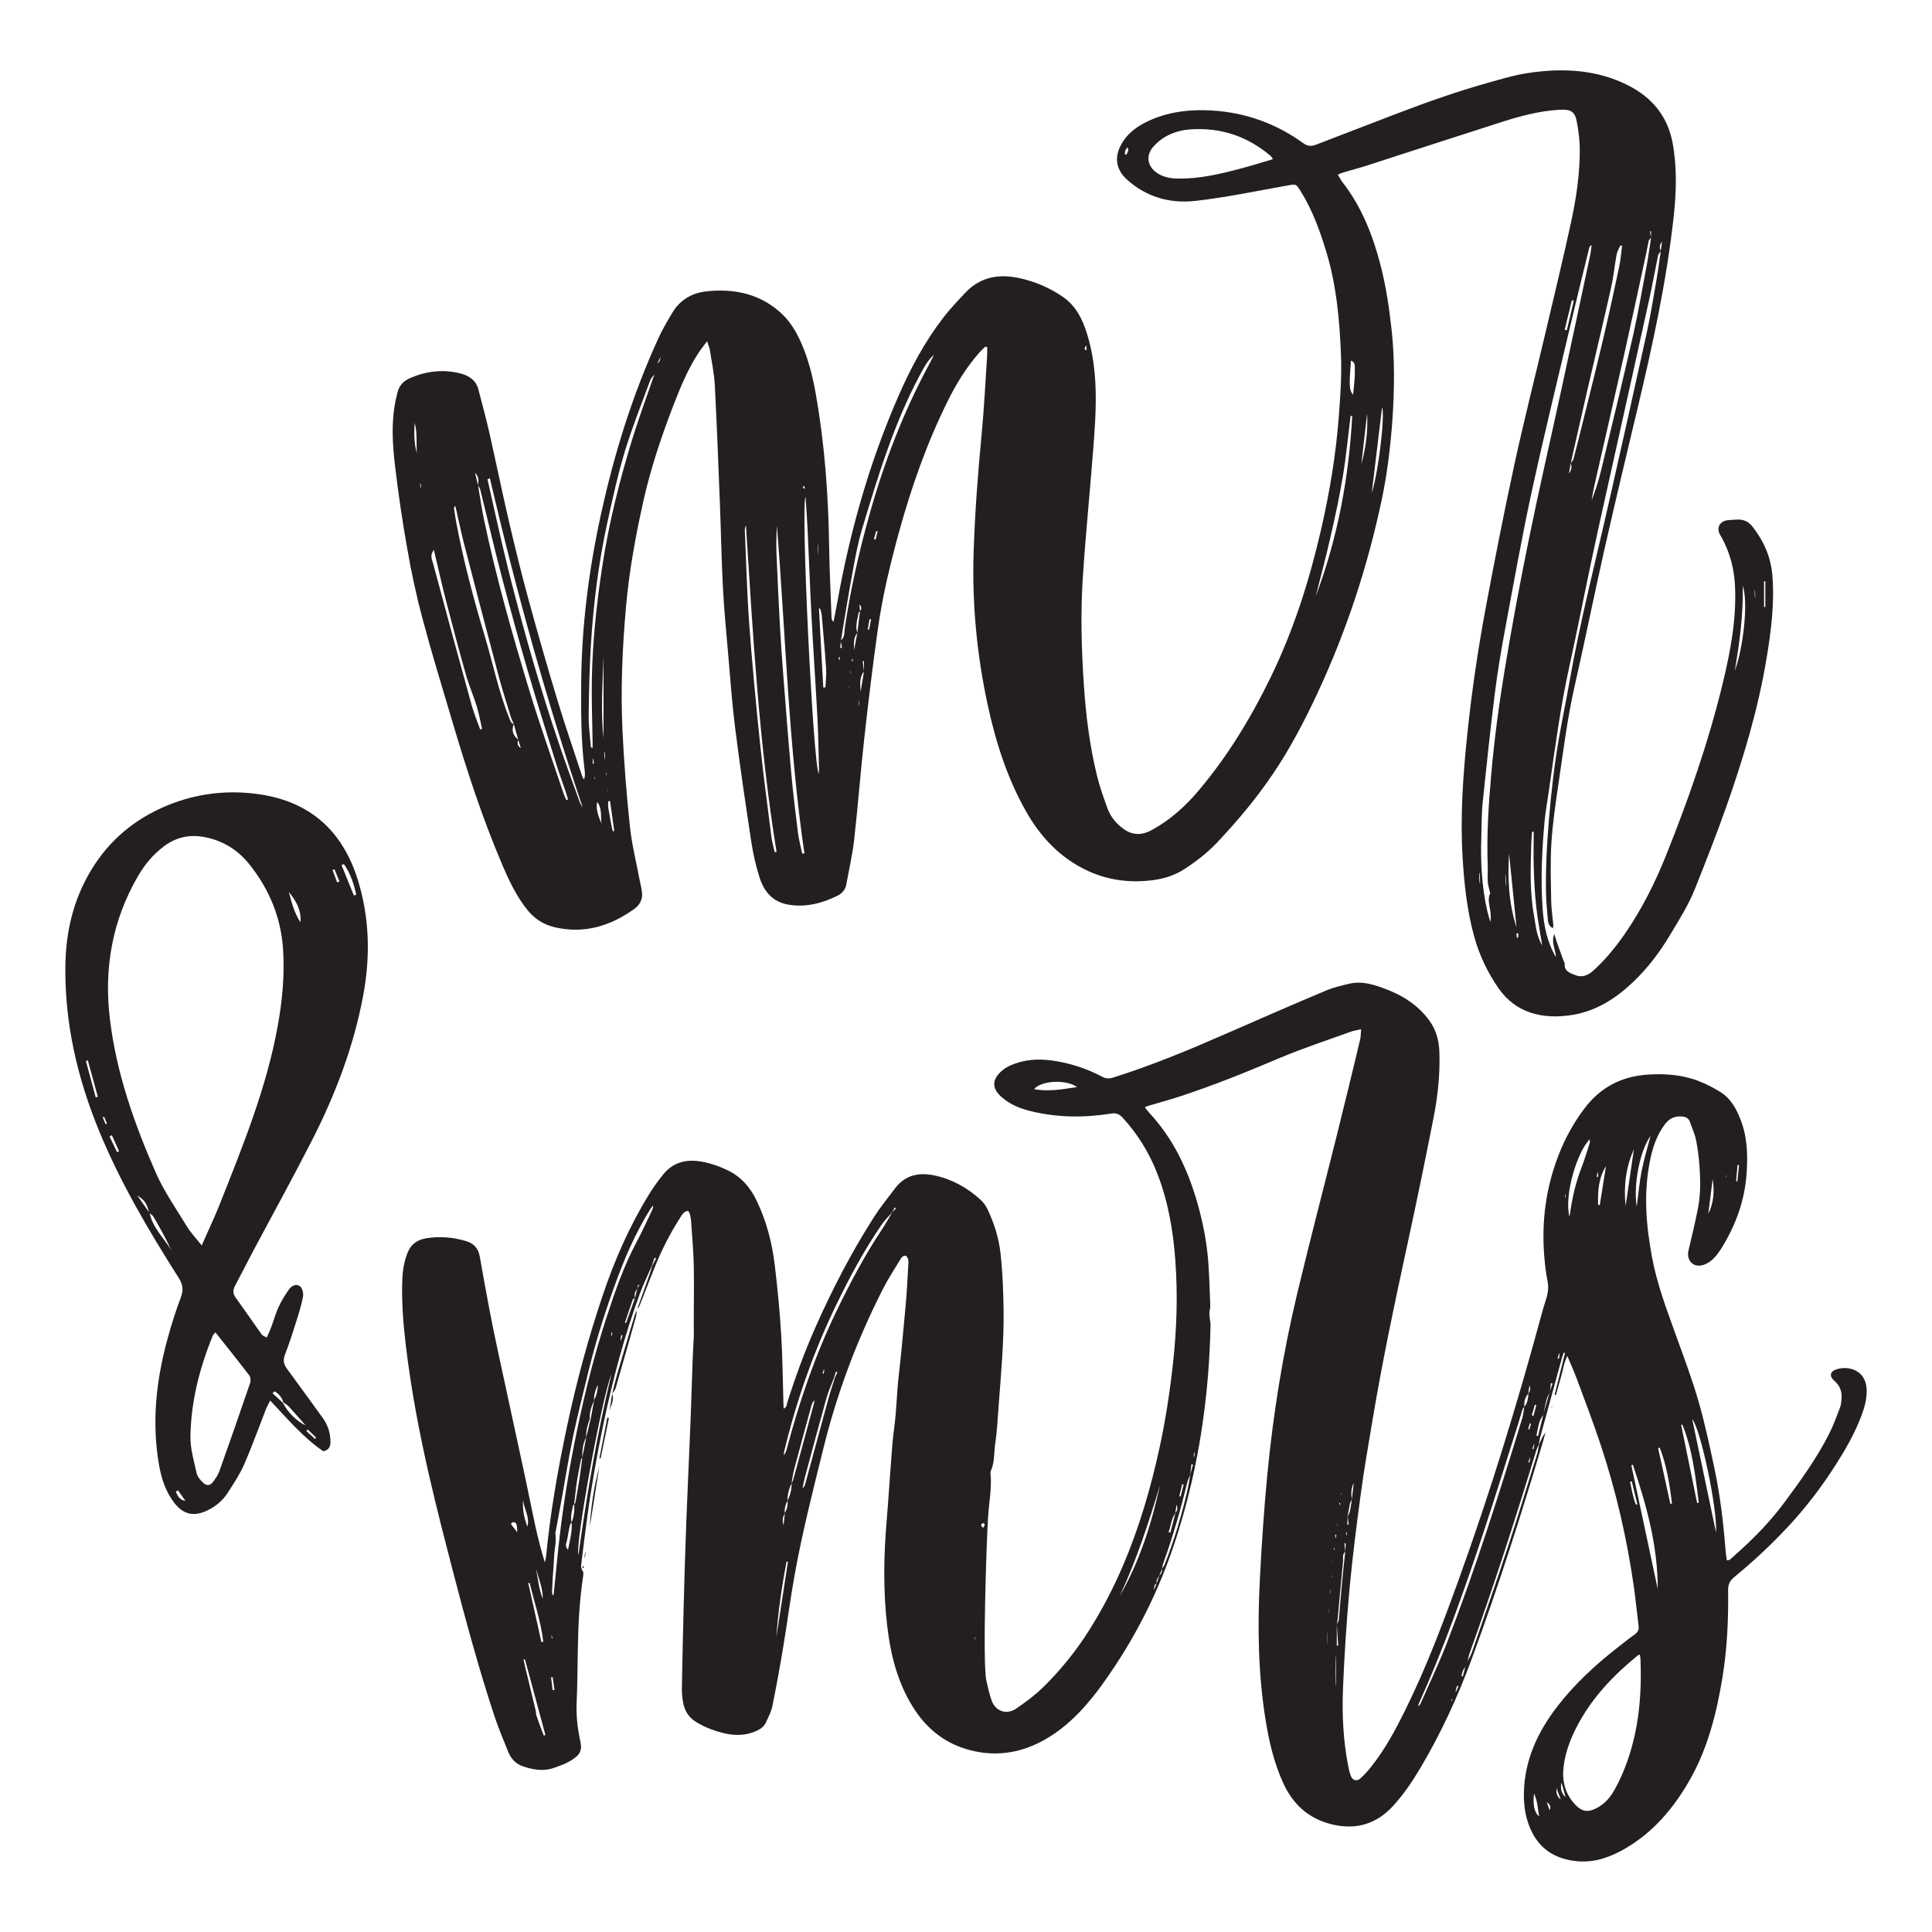
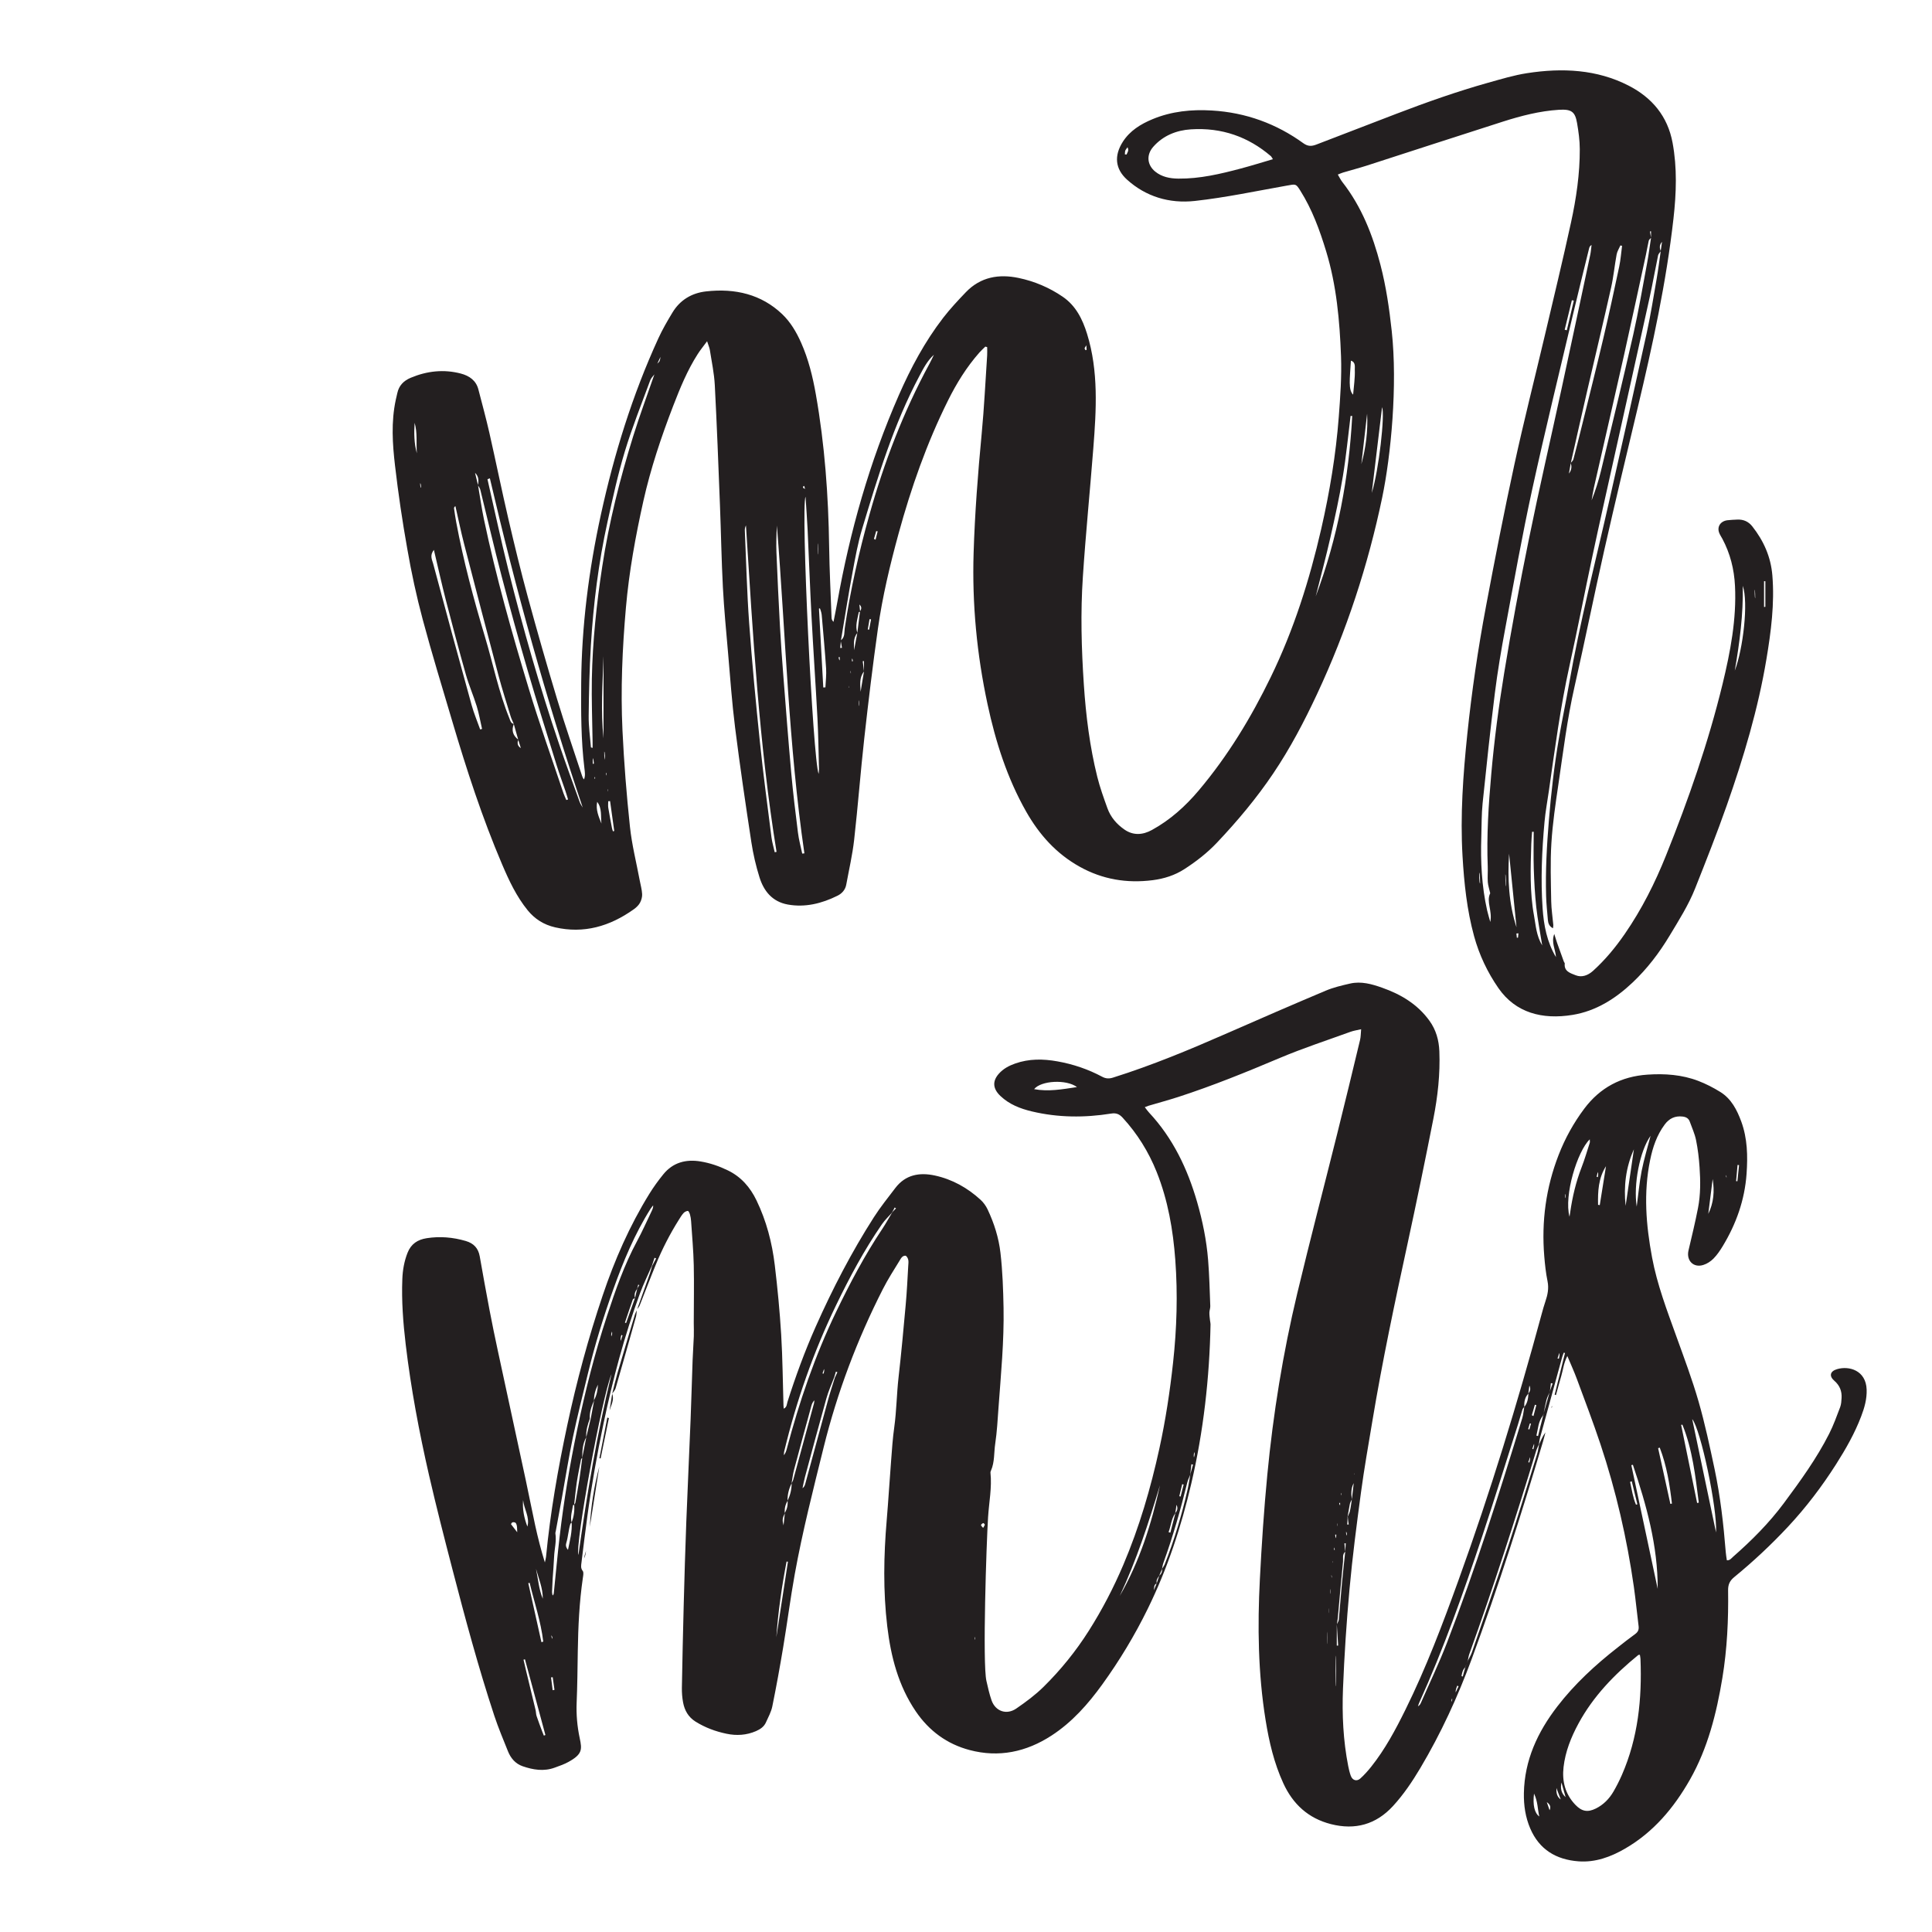
<svg xmlns="http://www.w3.org/2000/svg" version="1.1" x="0px" y="0px" viewBox="22.366 337.079 100 100" enable-background="new 22.366 337.079 100 100" xml:space="preserve">
  <g id="background">
    <g>
      <path fill="#231F20" d="M54.317,408.183c-0.098,0.34-0.176,0.686-0.263,1.029c0.06-0.089,0.145-0.172,0.174-0.271    c0.357-1.232,0.707-2.466,1.054-3.701c0.03-0.108,0.032-0.226,0.044-0.34c-0.035,0.076-0.076,0.15-0.101,0.23    C54.919,406.148,54.614,407.164,54.317,408.183z" />
-       <path fill="#231F20" d="M35.869,378.203c-1.668-0.258-3.308-0.072-4.873,0.578c-1.65,0.686-2.962,1.772-3.9,3.316    c-0.932,1.532-1.322,3.208-1.347,4.966c-0.041,2.991,0.631,5.852,1.767,8.603c1.098,2.66,2.559,5.128,4.097,7.552    c0.216,0.341,0.259,0.622,0.116,1.003c-0.263,0.698-0.487,1.413-0.685,2.132c-0.591,2.146-0.833,4.32-0.45,6.534    c0.125,0.724,0.347,1.41,0.809,2c0.44,0.561,0.956,0.695,1.606,0.413c0.476-0.206,0.868-0.526,1.146-0.957    c0.306-0.474,0.623-0.951,0.848-1.465c0.412-0.943,0.757-1.914,1.133-2.871c0.054-0.136,0.13-0.265,0.216-0.438    c0.899,0.96,1.712,1.917,2.744,2.625c0.352-0.064,0.385-0.322,0.372-0.585c-0.019-0.41-0.148-0.793-0.389-1.127    c-0.617-0.856-1.238-1.708-1.861-2.559c-0.167-0.228-0.211-0.445-0.102-0.728c0.22-0.564,0.404-1.143,0.586-1.72    c0.134-0.424,0.268-0.85,0.349-1.285c0.031-0.167-0.031-0.432-0.151-0.528c-0.195-0.157-0.443-0.036-0.577,0.157    c-0.205,0.291-0.395,0.599-0.542,0.922c-0.232,0.507-0.339,1.067-0.616,1.569c-0.119-0.072-0.209-0.097-0.252-0.157    c-0.456-0.64-0.899-1.287-1.358-1.924c-0.153-0.214-0.13-0.4-0.013-0.616c0.305-0.569,0.593-1.149,0.896-1.719    c1.013-1.906,2.057-3.797,3.04-5.719c1.229-2.399,2.191-4.904,2.686-7.562c0.379-2.032,0.336-4.061-0.296-6.05    C40.086,380.099,38.437,378.6,35.869,378.203z M27.319,393.877c-0.169-0.625-0.338-1.25-0.505-1.876    c0.032-0.013,0.065-0.027,0.098-0.041c0.172,0.629,0.344,1.258,0.517,1.887C27.391,393.857,27.355,393.867,27.319,393.877z     M38.296,411.064c0.143,0.143,0.287,0.285,0.432,0.427c-0.019,0.021-0.038,0.042-0.057,0.064    c-0.148-0.133-0.295-0.266-0.443-0.399C38.25,411.126,38.273,411.096,38.296,411.064z M36.574,409.092    c0.22,0.126,0.381,0.309,0.459,0.574c0.095,0.07,0.202,0.13,0.282,0.215c0.276,0.299,0.541,0.606,0.865,0.971    c-0.454-0.195-0.962-0.722-1.17-1.165c-0.179-0.164-0.358-0.328-0.537-0.492C36.506,409.16,36.54,409.126,36.574,409.092z     M27.832,395.268c-0.05-0.119-0.1-0.236-0.15-0.355c0.023-0.01,0.048-0.02,0.073-0.029l0.148,0.353    C27.879,395.247,27.856,395.258,27.832,395.268z M28.427,396.715c-0.13-0.268-0.258-0.538-0.388-0.806    c0.038-0.025,0.077-0.05,0.115-0.076c0.125,0.279,0.251,0.557,0.376,0.835C28.495,396.684,28.462,396.699,28.427,396.715z     M29.472,398.958c0.378,0.232,0.489,0.416,0.609,0.865C29.878,399.535,29.675,399.247,29.472,398.958z M30.115,399.883    c0.07,0.054,0.153,0.1,0.194,0.171c0.33,0.566,0.649,1.139,0.923,1.736C30.85,401.159,30.279,400.641,30.115,399.883z     M31.467,414.3c0.036-0.03,0.072-0.059,0.107-0.088c0.13,0.185,0.26,0.368,0.39,0.551C31.654,414.725,31.57,414.503,31.467,414.3z     M35.264,408.263c0.07,0.093,0.089,0.278,0.05,0.394c-0.52,1.524-1.051,3.047-1.591,4.564c-0.066,0.187-0.185,0.36-0.301,0.523    c-0.17,0.237-0.344,0.27-0.552,0.072c-0.141-0.133-0.287-0.311-0.328-0.491c-0.136-0.626-0.329-1.265-0.319-1.895    c0.028-1.814,0.475-3.551,1.16-5.228c0.013-0.034,0.049-0.058,0.136-0.157C34.123,406.809,34.703,407.528,35.264,408.263z     M36.739,390.194c-0.578,3.2-1.801,6.189-2.988,9.189c-0.273,0.692-0.595,1.364-0.945,2.159c-0.302-0.383-0.566-0.655-0.758-0.971    c-0.563-0.924-1.192-1.823-1.624-2.807c-1.117-2.543-2.036-5.163-2.37-7.941c-0.315-2.617,0.119-5.103,1.458-7.402    c0.349-0.598,0.787-1.125,1.344-1.541c0.612-0.457,1.294-0.618,2.056-0.481c0.981,0.178,1.768,0.667,2.38,1.439    c1.002,1.266,1.606,2.702,1.721,4.318C37.109,387.512,36.981,388.856,36.739,390.194z M37.318,383.25    c0.369,0.447,0.653,0.941,0.599,1.564C37.603,384.344,37.463,383.801,37.318,383.25z M39.816,382.751l-0.238-0.642    c0.034-0.012,0.067-0.025,0.101-0.038c0.086,0.211,0.172,0.423,0.258,0.633C39.897,382.72,39.856,382.736,39.816,382.751z     M40.683,383.432c-0.213-0.527-0.426-1.052-0.64-1.578c0.04-0.017,0.082-0.034,0.122-0.049c0.344,0.472,0.508,1.018,0.643,1.576    C40.767,383.398,40.725,383.416,40.683,383.432z" />
      <path fill="#231F20" d="M117.449,407.947c-0.36,0.107-0.421,0.357-0.138,0.601c0.276,0.238,0.396,0.536,0.375,0.89    c-0.009,0.161-0.019,0.33-0.075,0.478c-0.176,0.463-0.344,0.933-0.568,1.375c-0.651,1.285-1.494,2.446-2.35,3.599    c-0.765,1.028-1.663,1.926-2.623,2.767c-0.087,0.076-0.161,0.195-0.322,0.182c-0.021-0.148-0.047-0.284-0.057-0.421    c-0.116-1.444-0.279-2.881-0.578-4.298c-0.249-1.174-0.499-2.352-0.831-3.505c-0.33-1.143-0.75-2.26-1.154-3.381    c-0.482-1.339-0.989-2.666-1.252-4.073c-0.313-1.675-0.448-3.345-0.101-5.033c0.136-0.667,0.346-1.293,0.756-1.844    c0.237-0.318,0.536-0.46,0.932-0.412c0.179,0.022,0.306,0.095,0.367,0.267c0.112,0.315,0.257,0.624,0.323,0.95    c0.094,0.462,0.15,0.936,0.182,1.407c0.049,0.705,0.055,1.415-0.081,2.11c-0.142,0.737-0.321,1.466-0.492,2.197    c-0.122,0.525,0.262,0.914,0.772,0.748c0.189-0.06,0.377-0.182,0.518-0.324c0.185-0.187,0.339-0.412,0.476-0.638    c0.701-1.154,1.144-2.397,1.24-3.752c0.065-0.918,0.047-1.83-0.274-2.707c-0.223-0.605-0.516-1.177-1.083-1.53    c-0.361-0.224-0.746-0.422-1.142-0.574c-0.846-0.323-1.734-0.385-2.629-0.324c-1.36,0.091-2.456,0.67-3.277,1.768    c-0.551,0.737-0.99,1.532-1.323,2.39c-0.658,1.691-0.891,3.441-0.743,5.244c0.036,0.434,0.083,0.869,0.17,1.295    c0.075,0.37,0.003,0.706-0.113,1.047c-0.072,0.208-0.13,0.421-0.188,0.632c-1.257,4.644-2.665,9.242-4.3,13.768    c-0.824,2.285-1.682,4.557-2.76,6.737c-0.508,1.028-1.048,2.038-1.765,2.939c-0.172,0.217-0.359,0.426-0.564,0.611    c-0.186,0.168-0.407,0.098-0.494-0.138c-0.059-0.162-0.1-0.333-0.133-0.502c-0.261-1.325-0.324-2.669-0.271-4.01    c0.069-1.722,0.181-3.444,0.338-5.159c0.153-1.67,0.369-3.334,0.593-4.996c0.167-1.238,0.385-2.469,0.591-3.702    c0.512-3.081,1.161-6.137,1.823-9.189c0.465-2.148,0.91-4.3,1.334-6.457c0.225-1.146,0.355-2.31,0.309-3.485    c-0.023-0.579-0.172-1.114-0.519-1.591c-0.616-0.849-1.474-1.359-2.437-1.699c-0.532-0.189-1.089-0.349-1.665-0.217    c-0.427,0.098-0.861,0.199-1.263,0.369c-1.704,0.718-3.401,1.455-5.094,2.199c-1.938,0.85-3.89,1.664-5.912,2.299    c-0.201,0.064-0.371,0.059-0.561-0.043c-0.728-0.389-1.502-0.652-2.317-0.797c-0.74-0.133-1.472-0.142-2.191,0.113    c-0.321,0.113-0.613,0.268-0.843,0.528c-0.349,0.394-0.304,0.783,0.081,1.149c0.464,0.44,1.024,0.655,1.626,0.8    c1.359,0.324,2.729,0.332,4.1,0.113c0.272-0.044,0.432,0.028,0.602,0.212c0.76,0.828,1.343,1.765,1.76,2.807    c0.586,1.465,0.85,3.001,0.966,4.562c0.13,1.769,0.078,3.539-0.115,5.301c-0.163,1.495-0.388,2.982-0.709,4.451    c-0.45,2.061-1.04,4.078-1.866,6.021c-0.503,1.184-1.095,2.323-1.783,3.409c-0.67,1.059-1.457,2.032-2.348,2.91    c-0.425,0.419-0.915,0.782-1.409,1.121c-0.506,0.348-1.08,0.145-1.281-0.423c-0.114-0.325-0.187-0.667-0.265-1.003    c-0.209-0.897,0-7.16,0.085-8.486c0.049-0.766,0.205-1.529,0.123-2.303c-0.003-0.031,0.012-0.068,0.027-0.1    c0.195-0.445,0.15-0.929,0.22-1.395c0.092-0.616,0.125-1.243,0.17-1.866c0.125-1.719,0.292-3.437,0.261-5.163    c-0.018-0.947-0.051-1.898-0.159-2.839c-0.088-0.78-0.327-1.538-0.665-2.253c-0.087-0.185-0.215-0.363-0.365-0.501    c-0.678-0.621-1.464-1.06-2.362-1.256c-0.794-0.173-1.526-0.049-2.055,0.651c-0.377,0.497-0.771,0.984-1.106,1.508    c-1.156,1.806-2.14,3.705-3.011,5.664c-0.564,1.269-1.041,2.571-1.462,3.896c-0.036,0.113-0.025,0.272-0.193,0.348    c-0.007-0.074-0.012-0.12-0.013-0.164c-0.037-1.224-0.045-2.449-0.119-3.672c-0.073-1.199-0.188-2.397-0.331-3.59    c-0.139-1.164-0.434-2.294-0.948-3.358c-0.328-0.678-0.794-1.215-1.481-1.549c-0.451-0.219-0.919-0.381-1.411-0.462    c-0.76-0.126-1.432,0.05-1.932,0.668c-0.262,0.323-0.508,0.662-0.726,1.016c-1.019,1.651-1.794,3.418-2.411,5.253    c-0.743,2.203-1.348,4.445-1.833,6.718c-0.481,2.253-0.878,4.518-1.099,6.812c-0.01,0.097-0.04,0.192-0.06,0.287    c-0.2-0.643-0.36-1.278-0.501-1.918c-0.17-0.778-0.319-1.56-0.487-2.339c-0.479-2.227-0.963-4.453-1.442-6.68    c-0.153-0.711-0.301-1.425-0.437-2.141c-0.176-0.92-0.341-1.843-0.504-2.765c-0.075-0.421-0.31-0.673-0.721-0.794    c-0.667-0.195-1.339-0.252-2.024-0.145c-0.464,0.072-0.808,0.29-0.991,0.754c-0.172,0.438-0.252,0.887-0.27,1.353    c-0.046,1.136,0.041,2.267,0.174,3.393c0.27,2.277,0.695,4.527,1.206,6.761c0.375,1.634,0.793,3.259,1.214,4.882    c0.66,2.541,1.343,5.077,2.165,7.571c0.207,0.625,0.464,1.234,0.709,1.845c0.143,0.357,0.386,0.643,0.755,0.771    c0.542,0.188,1.101,0.281,1.663,0.074c0.238-0.087,0.482-0.17,0.703-0.291c0.734-0.401,0.716-0.651,0.593-1.23    c-0.131-0.615-0.186-1.229-0.159-1.858c0.037-0.879,0.044-1.758,0.058-2.637c0.02-1.272,0.078-2.54,0.262-3.8    c0.018-0.123,0.054-0.29-0.007-0.367c-0.113-0.145-0.083-0.281-0.065-0.425c0.097-0.79,0.193-1.58,0.301-2.37    c0.221-1.624,0.506-3.238,0.843-4.843c0.481-2.285,1.078-4.539,1.887-6.732c0.179-0.483,0.408-0.948,0.615-1.423l0.136-0.415    c0.028,0.011,0.055,0.022,0.082,0.034c-0.068,0.131-0.136,0.262-0.206,0.391c-0.035,0.12-0.065,0.24-0.106,0.358    c-0.22,0.626-0.444,1.25-0.667,1.876c0.046-0.063,0.101-0.122,0.129-0.192c0.279-0.698,0.542-1.401,0.828-2.096    c0.333-0.815,0.734-1.598,1.203-2.343c0.074-0.117,0.145-0.239,0.238-0.341c0.054-0.06,0.147-0.108,0.224-0.113    c0.035-0.001,0.091,0.115,0.11,0.186c0.031,0.11,0.05,0.226,0.058,0.341c0.05,0.762,0.121,1.523,0.138,2.286    c0.022,0.994,0.001,1.991,0,2.986c0,0.23,0.012,0.462,0.003,0.692c-0.016,0.416-0.048,0.831-0.063,1.247    c-0.037,1.014-0.063,2.029-0.103,3.043c-0.07,1.767-0.155,3.534-0.223,5.302c-0.055,1.433-0.096,2.865-0.134,4.298    c-0.038,1.434-0.069,2.869-0.095,4.304c-0.003,0.253,0.016,0.511,0.063,0.759c0.077,0.41,0.271,0.756,0.64,0.988    c0.497,0.311,1.035,0.511,1.606,0.63c0.523,0.11,1.035,0.078,1.529-0.136c0.218-0.096,0.412-0.225,0.511-0.447    c0.123-0.273,0.274-0.545,0.332-0.833c0.208-1.02,0.393-2.044,0.564-3.07c0.209-1.255,0.371-2.518,0.597-3.77    c0.399-2.208,0.955-4.383,1.494-6.561c0.707-2.854,1.737-5.585,3.071-8.204c0.256-0.503,0.564-0.982,0.86-1.464    c0.072-0.117,0.143-0.273,0.324-0.257c0.176,0.154,0.136,0.348,0.125,0.529c-0.038,0.67-0.07,1.34-0.131,2.009    c-0.113,1.256-0.228,2.512-0.371,3.765c-0.097,0.856-0.103,1.717-0.221,2.57c-0.081,0.573-0.119,1.151-0.163,1.728    c-0.081,1.027-0.141,2.055-0.228,3.081c-0.157,1.839-0.19,3.676,0.029,5.51c0.187,1.564,0.573,3.063,1.476,4.393    c0.688,1.011,1.618,1.692,2.784,2.001c1.513,0.402,2.934,0.101,4.241-0.749c1.066-0.692,1.893-1.631,2.627-2.646    c0.894-1.238,1.681-2.543,2.355-3.918c1.016-2.067,1.729-4.237,2.251-6.472c0.633-2.713,0.943-5.467,0.998-8.251    c0.001-0.067-0.02-0.135-0.027-0.204c-0.013-0.133-0.035-0.266-0.032-0.4c0.002-0.114,0.05-0.228,0.046-0.341    c-0.031-0.795-0.048-1.593-0.113-2.387c-0.082-1.016-0.285-2.012-0.567-2.992c-0.497-1.722-1.25-3.308-2.489-4.635    c-0.075-0.079-0.136-0.171-0.221-0.28c0.094-0.036,0.145-0.058,0.198-0.074c0.51-0.151,1.024-0.29,1.531-0.453    c1.795-0.582,3.539-1.293,5.277-2.027c1.191-0.502,2.425-0.905,3.642-1.347c0.16-0.058,0.332-0.082,0.55-0.133    c-0.02,0.216-0.016,0.389-0.055,0.552c-0.389,1.618-0.778,3.237-1.182,4.853c-0.688,2.76-1.41,5.512-2.072,8.279    c-0.738,3.086-1.244,6.215-1.547,9.374c-0.173,1.795-0.292,3.598-0.385,5.4c-0.126,2.443-0.095,4.882,0.297,7.306    c0.181,1.122,0.438,2.222,0.916,3.264c0.498,1.085,1.294,1.816,2.463,2.115c1.254,0.32,2.334,0.022,3.214-0.935    c0.549-0.598,1.002-1.272,1.416-1.968c1.068-1.796,1.936-3.687,2.659-5.644c1.37-3.711,2.567-7.48,3.695-11.272    c0.045-0.151,0.081-0.305,0.121-0.457c-0.144,0.197-0.236,0.412-0.328,0.625c-0.035,0.168-0.055,0.34-0.105,0.503    c-0.493,1.585-0.973,3.175-1.493,4.752c-0.607,1.84-1.248,3.668-1.879,5.499c-0.051,0.149-0.136,0.285-0.206,0.427    c-0.021,0.05-0.041,0.101-0.063,0.151c-0.025,0.066-0.049,0.133-0.074,0.199c-0.051,0.168-0.091,0.323-0.131,0.48    c-0.021-0.007-0.044-0.013-0.065-0.02c0.028-0.162,0.059-0.322,0.185-0.448c0.03-0.082,0.058-0.145,0.085-0.21    c0.019-0.051,0.038-0.104,0.057-0.155c0.025-0.111,0.038-0.226,0.077-0.332c1.249-3.473,2.384-6.982,3.458-10.512    c0.036-0.117,0.096-0.227,0.144-0.34c0.019-0.113,0.028-0.228,0.058-0.338c0.379-1.391,0.762-2.783,1.144-4.173    c0.022-0.081,0.056-0.157,0.085-0.235c0.02,0.007,0.041,0.012,0.063,0.019c-0.179,0.719-0.358,1.439-0.536,2.159    c0.022,0.006,0.046,0.012,0.068,0.018c0.092-0.33,0.177-0.662,0.275-0.99c0.095-0.32,0.124-0.662,0.314-1.032    c0.187,0.446,0.359,0.822,0.501,1.208c0.413,1.117,0.838,2.23,1.214,3.359c0.802,2.408,1.37,4.873,1.729,7.386    c0.096,0.676,0.159,1.356,0.245,2.032c0.023,0.182-0.034,0.302-0.182,0.409c-0.31,0.224-0.61,0.461-0.909,0.697    c-1.152,0.901-2.223,1.887-3.119,3.051c-1.019,1.324-1.696,2.778-1.728,4.484c-0.011,0.634,0.079,1.246,0.329,1.829    c0.47,1.095,1.344,1.613,2.495,1.7c0.873,0.066,1.669-0.228,2.408-0.655c1.476-0.852,2.534-2.116,3.363-3.574    c0.927-1.632,1.376-3.434,1.679-5.264c0.247-1.496,0.318-3.014,0.296-4.533c-0.004-0.295,0.083-0.492,0.31-0.679    c0.985-0.807,1.916-1.677,2.785-2.607c0.933-0.999,1.759-2.085,2.493-3.238c0.503-0.791,0.967-1.604,1.301-2.484    c0.17-0.445,0.3-0.9,0.282-1.385C118.948,408.008,118.074,407.76,117.449,407.947z M112.302,397.376    c0.026,0.003,0.051,0.007,0.077,0.01c-0.029,0.279-0.057,0.556-0.085,0.834c-0.023-0.002-0.046-0.003-0.068-0.006    C112.25,397.935,112.276,397.655,112.302,397.376z M111.733,398.023c-0.029,0.001-0.029-0.124-0.029-0.124    C111.73,397.941,111.732,397.982,111.733,398.023z M111.013,398.106c0.1,0.621,0.057,1.228-0.227,1.803    C110.861,399.308,110.937,398.708,111.013,398.106z M75.892,393.453c0.352-0.444,1.668-0.521,2.218-0.107    C77.336,393.462,76.634,393.592,75.892,393.453z M48.818,415.974c0.031-0.124,0.135-0.12,0.215-0.086    c0.045,0.019,0.072,0.106,0.084,0.168c0.017,0.088,0.012,0.18,0.02,0.332C49.008,416.221,48.914,416.099,48.818,415.974z     M50.461,419.831c-0.207-0.493-0.242-1.028-0.352-1.55C50.25,418.788,50.466,419.285,50.461,419.831z M49.78,419.006    c0.242,1.012,0.581,2.001,0.705,3.041c-0.031,0.011-0.063,0.022-0.094,0.032c-0.085-0.383-0.17-0.764-0.255-1.146l-0.17-0.764    c-0.085-0.383-0.17-0.765-0.256-1.146L49.78,419.006z M49.664,416.095c-0.17-0.443-0.263-0.899-0.223-1.373    C49.487,415.187,49.799,415.606,49.664,416.095z M50.516,426.914c-0.029-0.072-0.06-0.142-0.087-0.216    c-0.098-0.265-0.2-0.53-0.29-0.8c-0.032-0.095-0.027-0.202-0.05-0.302c-0.169-0.705-0.34-1.409-0.511-2.114    c-0.039-0.166-0.077-0.332-0.115-0.499c0.025-0.006,0.05-0.011,0.075-0.018c0.352,1.306,0.705,2.613,1.058,3.918    C50.569,426.893,50.543,426.904,50.516,426.914z M50.972,424.564l-0.084-0.662c0.028-0.004,0.057-0.008,0.086-0.011    c0.03,0.217,0.062,0.435,0.092,0.653C51.035,424.55,51.004,424.557,50.972,424.564z M50.9,421.722    c0.054,0.059,0.059,0.123,0.065,0.187C50.915,421.85,50.908,421.786,50.9,421.722z M52.148,414.856    c-0.006,0.035-0.036,0.065-0.059,0.096c0.021,0.331-0.021,0.631-0.134,0.92c0.031,0.489-0.088,0.933-0.19,1.426    c-0.115-0.129-0.12-0.253-0.091-0.346c0.101-0.327,0.112-0.671,0.214-0.995c0.008-0.026,0.04-0.044,0.065-0.064    c-0.081-0.323,0.032-0.612,0.072-0.905c0.001-0.008,0.035-0.011,0.057-0.016c0.049-0.399,0.081-0.778,0.136-1.154    c0.06-0.404,0.145-0.805,0.224-1.207c0.004-0.025,0.036-0.045,0.058-0.066c0.006-0.391,0.025-0.748,0.209-1.071    c-0.017-0.374,0.079-0.667,0.185-0.958c-0.023-0.367,0.095-0.65,0.215-0.934c0-0.333,0.085-0.587,0.205-0.833    c-0.011,0.272-0.057,0.536-0.19,0.778c-0.068,0.35-0.121,0.645-0.174,0.942c-0.077,0.337-0.152,0.642-0.227,0.947    c-0.079,0.406-0.148,0.753-0.217,1.099c-0.051,0.391-0.093,0.754-0.148,1.114C52.293,414.039,52.221,414.448,52.148,414.856z     M52.305,417.566c-0.181-0.527,1.215-8.175,1.712-9.368C53.271,411.287,52.744,414.418,52.305,417.566z M54.008,406.252    c-0.019-0.094,0.006-0.173,0.032-0.253C54.07,406.092,54.039,406.171,54.008,406.252z M54.492,406.488    c-0.021-0.115,0.009-0.215,0.038-0.314c0.019,0.01,0.038,0.02,0.057,0.03C54.555,406.298,54.523,406.393,54.492,406.488z     M54.712,405.539c0.134-0.399,0.266-0.8,0.408-1.198c0.011-0.032,0.068-0.05,0.111-0.072c-0.157,0.451-0.308,0.871-0.459,1.291    C54.753,405.553,54.733,405.546,54.712,405.539z M55.356,403.756c-0.051,0.193-0.082,0.339-0.113,0.483    c-0.003,0.009-0.006,0.017-0.009,0.025c-0.047-0.189-0.001-0.331,0.101-0.459c0.027-0.07,0.051-0.178,0.051-0.178    c0.003-0.018,0.008-0.037,0.012-0.055l0.058,0.026C55.423,403.651,55.389,403.704,55.356,403.756z M56.097,399.763    c-0.25,0.519-0.482,1.048-0.756,1.555c-0.667,1.237-1.125,2.558-1.561,3.884c-0.632,1.924-1.124,3.884-1.538,5.866    c-0.383,1.833-0.692,3.676-0.908,5.536c-0.114,0.974-0.202,1.953-0.303,2.929c-0.003,0.041-0.01,0.084-0.062,0.129    c-0.011-0.059-0.031-0.119-0.03-0.177c0.007-0.23,0.019-0.462,0.032-0.692c0.025-0.379,0.059-0.758,0.075-1.137    c0.017-0.405,0.132-0.805,0.066-1.215c-0.004-0.032,0.012-0.068,0.019-0.103c0.105-0.575,0.213-1.15,0.317-1.725    c0.19-1.052,0.355-2.109,0.574-3.155c0.232-1.105,0.513-2.2,0.777-3.297c0.356-1.472,0.8-2.917,1.309-4.341    c0.518-1.449,1.105-2.87,1.933-4.178c0.039-0.062,0.088-0.116,0.133-0.174C56.179,399.582,56.14,399.673,56.097,399.763z     M62.549,421.821c0.093-1.322,0.283-2.624,0.53-3.917l0.07,0.01C62.95,419.216,62.75,420.519,62.549,421.821z M63.421,413.681    c-0.016,0.056-0.05,0.106-0.078,0.159c-0.003,0.338-0.073,0.63-0.213,0.907c0.022,0.24-0.026,0.442-0.138,0.63    c-0.026,0.215-0.045,0.398-0.07,0.655c-0.073-0.272-0.058-0.375,0.064-0.622c-0.021-0.252,0.03-0.453,0.141-0.642    c-0.003-0.332,0.069-0.624,0.208-0.9c0.047-0.258,0.07-0.492,0.131-0.717c0.292-1.102,0.594-2.201,0.895-3.3    c0.028-0.104,0.07-0.206,0.158-0.294c-0.007,0.053-0.008,0.107-0.021,0.159C64.139,411.037,63.781,412.359,63.421,413.681z     M65.578,408.386c-0.119,0.385-0.247,0.767-0.353,1.155c-0.396,1.444-0.784,2.89-1.177,4.335    c-0.022,0.084-0.053,0.167-0.144,0.233c0.042-0.197,0.076-0.395,0.129-0.588c0.366-1.357,0.728-2.714,1.108-4.065    c0.105-0.374,0.268-0.73,0.406-1.095c0.028-0.096,0.057-0.191,0.085-0.287l0.078,0.029    C65.665,408.195,65.622,408.291,65.578,408.386z M64.939,408.166c0.027-0.076,0.053-0.152,0.079-0.229    c0.023,0.093-0.002,0.17-0.029,0.246C64.973,408.178,64.956,408.172,64.939,408.166z M68.562,399.808    c-0.201,0.332-0.351,0.613-0.527,0.876c-0.914,1.368-1.679,2.82-2.392,4.299c-1.097,2.277-1.91,4.658-2.555,7.099    c-0.029,0.11-0.066,0.217-0.15,0.32c0.007-0.068,0.003-0.14,0.02-0.206c0.629-2.613,1.511-5.136,2.682-7.556    c0.7-1.448,1.458-2.865,2.373-4.192c0.144-0.21,0.333-0.39,0.505-0.582c0.081-0.135,0.119-0.211,0.157-0.289    c0.022,0.017,0.046,0.032,0.068,0.049C68.684,399.688,68.622,399.748,68.562,399.808z M72.806,421.812    c0.028,0.001,0.028,0.136,0.028,0.136C72.806,421.949,72.806,421.812,72.806,421.812z M73.144,416.016    c0.007-0.04,0.066-0.082,0.112-0.103c0.013-0.006,0.084,0.056,0.082,0.082c-0.005,0.048-0.045,0.092-0.086,0.169    C73.2,416.096,73.14,416.051,73.144,416.016z M80.323,419.686c0.868-1.848,1.493-3.784,2.084-5.732    C81.967,415.959,81.353,417.898,80.323,419.686z M82.234,419.037c-0.052,0.132-0.1,0.246-0.145,0.354    C82.11,419.26,82.083,419.101,82.234,419.037z M84.185,412.236c0.034,0.094,0.007,0.187-0.021,0.279    C84.141,412.415,84.162,412.325,84.185,412.236z M83.967,413.428c0.034-0.24,0.048-0.399,0.064-0.558    c0.029,0.004,0.059,0.01,0.088,0.016c-0.044,0.153-0.088,0.306-0.133,0.461c-0.06,0.329-0.093,0.578-0.149,0.822    c-0.3,1.32-0.687,2.613-1.183,3.873c-0.034,0.083-0.091,0.157-0.14,0.234c0.013,0.17-0.041,0.272-0.139,0.356    c-0.056,0.147-0.092,0.262-0.129,0.376c-0.004,0.009-0.006,0.015-0.01,0.023c-0.029-0.163,0.038-0.268,0.118-0.367    c0.063-0.139,0.106-0.245,0.149-0.351c0.031-0.14,0.046-0.245,0.081-0.342c0.495-1.368,0.894-2.764,1.24-4.174    C83.857,413.669,83.917,413.549,83.967,413.428z M83.557,413.899c0.025,0.007,0.049,0.015,0.074,0.021    c-0.051,0.206-0.104,0.413-0.157,0.62c-0.022-0.006-0.046-0.011-0.068-0.017C83.456,414.316,83.506,414.108,83.557,413.899z     M83.21,415.377c-0.098,0.367-0.182,0.7-0.266,1.032l-0.094-0.028c0.126-0.32,0.136-0.677,0.344-0.97    c0.032-0.171,0.049-0.308,0.067-0.444C83.339,415.124,83.314,415.26,83.21,415.377z M91.068,421.527    c0.016,0.015,0.016,0.649,0.016,0.649C91.068,422.175,91.068,421.527,91.068,421.527z M91.148,420.318    c0.011-0.001,0.011,0.261,0.011,0.261C91.148,420.579,91.148,420.318,91.148,420.318z M91.217,419.329    c0.02,0.011,0.02,0.245,0.02,0.245C91.217,419.574,91.217,419.329,91.217,419.329z M92.485,413.393    c-0.013,0.015-0.013-0.057-0.013-0.057C92.484,413.355,92.486,413.374,92.485,413.393z M92.113,415.605    c0.047-0.253,0.078-0.472,0.123-0.688c0.017-0.081,0.067-0.154,0.103-0.232c-0.044-0.29-0.049-0.57,0.095-0.84    c-0.031,0.279-0.063,0.556-0.094,0.834c-0.034,0.208-0.057,0.413-0.102,0.613c-0.021,0.097-0.072,0.188-0.112,0.281    c0.011,0.182,0.03,0.296,0.049,0.412c-0.025,0.002-0.049,0.003-0.075,0.006c0.007-0.116,0.012-0.233,0.018-0.35    C92.116,415.629,92.115,415.617,92.113,415.605z M92.08,416.564c-0.046-0.072-0.042-0.14-0.039-0.209    C92.087,416.426,92.084,416.495,92.08,416.564z M91.802,414.468c-0.03,0.001-0.03-0.122-0.03-0.122    C91.797,414.385,91.8,414.426,91.802,414.468z M91.73,414.866v0.129c-0.036-0.037-0.042-0.078-0.049-0.121L91.73,414.866z     M91.592,416.064c-0.021,0.001-0.021-0.143-0.021-0.143C91.584,415.919,91.592,416.064,91.592,416.064z M91.276,418.613    c0.026-0.001,0.026,0.143,0.026,0.143C91.282,418.709,91.28,418.661,91.276,418.613z M91.353,417.87    c0.012-0.001,0.012,0.103,0.012,0.103C91.353,417.971,91.353,417.87,91.353,417.87z M91.419,417.305v-0.13    c0.028,0.04,0.031,0.083,0.035,0.125C91.442,417.302,91.431,417.303,91.419,417.305z M91.485,422.778    c0.036,0,0.036,1.584,0.036,1.584C91.485,424.361,91.485,422.778,91.485,422.778z M91.519,416.697    c-0.037-0.062-0.04-0.123-0.044-0.185l0.057-0.001C91.528,416.573,91.523,416.635,91.519,416.697z M91.558,422.256v-1.069    c0.001-0.006,0.001-0.009,0.002-0.015c0.022,0.381,0.046,0.731,0.069,1.081C91.606,422.254,91.582,422.255,91.558,422.256z     M91.662,420.917c-0.008,0.079-0.061,0.153-0.098,0.229c0.017-0.12,0.037-0.223,0.046-0.321c0.089-0.971,0.173-1.943,0.27-2.912    c0.017-0.176-0.047-0.375,0.114-0.519c-0.013-0.15-0.028-0.291-0.042-0.432c0.023-0.001,0.046-0.002,0.069-0.002    c-0.009,0.141-0.018,0.283-0.026,0.425c-0.058,0.555-0.121,1.101-0.171,1.646C91.765,419.659,91.721,420.288,91.662,420.917z     M97.495,425.167c-0.013-0.069,0.009-0.124,0.031-0.18C97.545,425.059,97.519,425.113,97.495,425.167z M97.709,424.68    c-0.004-0.131,0.04-0.242,0.085-0.351c0.023,0.01,0.046,0.02,0.068,0.031C97.811,424.466,97.761,424.573,97.709,424.68z     M101.16,410.474c-1.191,3.911-2.424,7.81-3.896,11.626c-0.407,1.056-0.897,2.078-1.351,3.115c-0.03,0.07-0.07,0.135-0.154,0.181    c0.021-0.062,0.038-0.124,0.064-0.182c1.267-2.805,2.293-5.703,3.262-8.62c0.636-1.915,1.231-3.843,1.844-5.766    c0.084-0.264,0.155-0.531,0.239-0.795c0.016-0.049,0.06-0.089,0.093-0.134c-0.01-0.252,0.026-0.489,0.207-0.68    c0.026-0.157,0.041-0.29,0.057-0.423c0.077,0.152,0.049,0.284-0.047,0.399c-0.015,0.27-0.047,0.507-0.216,0.705    C101.229,410.091,101.216,410.289,101.16,410.474z M101.522,412.784c-0.017-0.009-0.035-0.018-0.051-0.026l0.092-0.258    C101.577,412.604,101.549,412.695,101.522,412.784z M101.526,411.067c-0.021-0.006-0.041-0.011-0.063-0.017    c0.011-0.038,0.022-0.075,0.032-0.113l0.022-0.076c0.009-0.031,0.018-0.063,0.027-0.094c0.026-0.015,0.046-0.009,0.066-0.003    C101.581,410.864,101.553,410.965,101.526,411.067z M101.731,412.094l-0.053-0.025c0.03-0.087,0.06-0.173,0.091-0.261    C101.784,411.913,101.758,412.004,101.731,412.094z M101.737,410.375c-0.028-0.016-0.056-0.03-0.084-0.045    c0.053-0.181,0.106-0.362,0.159-0.542c0.025,0.007,0.049,0.013,0.074,0.02C101.836,409.997,101.787,410.186,101.737,410.375z     M102.603,409.043c-0.013,0.065-0.023,0.086-0.032,0.108c-0.101,0.355-0.202,0.709-0.303,1.064    c-0.008,0.037-0.015,0.075-0.022,0.113c-0.098,0.371-0.185,0.726-0.271,1.081c-0.028-0.008-0.056-0.016-0.085-0.023    c0.088-0.355,0.093-0.735,0.342-1.042c0.016-0.058,0.026-0.094,0.036-0.129c0.045-0.228,0.085-0.456,0.144-0.68    c0.036-0.133,0.101-0.257,0.159-0.384c0.007-0.025,0.013-0.049,0.02-0.074c0.025-0.159,0.036-0.283,0.048-0.407    c0.03,0.006,0.06,0.011,0.091,0.018C102.686,408.807,102.645,408.926,102.603,409.043z M103.051,407.406    c-0.001,0.001-0.032-0.007-0.069-0.015c0.032-0.097,0.065-0.192,0.097-0.287C103.1,407.21,103.077,407.309,103.051,407.406z     M103.364,398.882c0.034,0,0.034,0.208,0.034,0.208C103.364,399.09,103.364,398.882,103.364,398.882z M107.8,395.867    c-0.158,0.608-0.342,1.208-0.463,1.82c-0.119,0.608-0.172,1.23-0.255,1.846C106.906,398.399,107.238,396.654,107.8,395.867z     M104.651,396.232c-0.138,0.426-0.263,0.859-0.425,1.276c-0.29,0.747-0.471,1.518-0.585,2.307    c-0.009,0.065-0.02,0.131-0.037,0.242c-0.298-1.103,0.405-3.39,1.048-4.006C104.653,396.129,104.666,396.185,104.651,396.232z     M105.006,397.988c0.02-0.083,0.04-0.166,0.062-0.248c0.034,0.096,0.018,0.182,0.001,0.268    C105.049,398.001,105.027,397.994,105.006,397.988z M105.169,399.456c-0.029-0.005-0.058-0.01-0.087-0.015    c-0.015-0.692,0.013-1.377,0.41-2L105.169,399.456z M106.936,396.569c-0.143,0.974-0.286,1.948-0.428,2.924    C106.402,398.491,106.513,397.508,106.936,396.569z M107.044,414.961c-0.163-0.377-0.215-0.783-0.305-1.179    c0.029-0.011,0.057-0.022,0.086-0.032c0.097,0.397,0.194,0.795,0.291,1.192C107.091,414.949,107.067,414.954,107.044,414.961z     M101.767,429.914c0.2,0.417,0.182,0.802,0.272,1.186C101.792,430.918,101.694,430.514,101.767,429.914z M102.572,430.776    c-0.048-0.14-0.096-0.279-0.144-0.418C102.578,430.46,102.661,430.588,102.572,430.776z M102.925,429.625    c0.075,0.198,0.15,0.396,0.225,0.594C102.937,430.071,102.918,429.853,102.925,429.625z M103.186,429.342    c0.073,0.253,0.144,0.506,0.217,0.758C103.166,429.892,103.129,429.63,103.186,429.342z M106.317,428.945    c-0.13,0.296-0.276,0.586-0.438,0.865c-0.219,0.376-0.518,0.682-0.913,0.878c-0.427,0.211-0.729,0.151-1.059-0.193    c-0.526-0.549-0.695-1.216-0.612-1.949c0.092-0.803,0.387-1.543,0.769-2.25c0.766-1.417,1.864-2.548,3.101-3.555    c0.008-0.007,0.022-0.003,0.081-0.01c0.012,0.079,0.028,0.145,0.031,0.213C107.359,425.007,107.153,427.027,106.317,428.945z     M106.803,412.914c0.027-0.006,0.054-0.011,0.081-0.017c0.703,2.086,1.293,4.195,1.284,6.422    C107.714,417.184,107.259,415.049,106.803,412.914z M108.824,414.921c-0.079-0.36-0.159-0.72-0.237-1.082l-0.159-0.721    c-0.079-0.36-0.159-0.721-0.238-1.082c0.028-0.009,0.056-0.018,0.084-0.028c0.361,0.933,0.517,1.909,0.631,2.896    C108.878,414.909,108.851,414.915,108.824,414.921z M110.209,414.875c-0.275-1.348-0.551-2.695-0.828-4.043    c0.022-0.005,0.045-0.009,0.066-0.013c0.525,1.294,0.673,2.669,0.848,4.036L110.209,414.875z M111.188,416.4    c-0.409-1.947-0.819-3.894-1.234-5.87C110.392,411.052,111.258,415.151,111.188,416.4z" />
-       <path fill="#231F20" d="M52.59,418.207c-0.008-0.034-0.026-0.066-0.04-0.098c-0.011,0.042-0.023,0.085-0.044,0.158    C52.557,418.23,52.591,418.214,52.59,418.207z" />
      <path fill="#231F20" d="M102.666,409.948c0.03-0.02,0.035-0.049,0.039-0.079c-0.007-0.001-0.013-0.002-0.02-0.004    C102.679,409.892,102.671,409.92,102.666,409.948z" />
      <path fill="#231F20" d="M52.698,417.352c-0.047,0.13-0.075,0.262-0.104,0.394C52.662,417.628,52.68,417.49,52.698,417.352z" />
      <path fill="#231F20" d="M44.246,369.144c0.473,1.768,1.011,3.516,1.53,5.271c0.742,2.505,1.549,4.989,2.574,7.392    c0.358,0.841,0.745,1.671,1.33,2.39c0.364,0.447,0.832,0.747,1.419,0.881c1.486,0.34,2.828-0.049,4.071-0.934    c0.124-0.088,0.248-0.204,0.318-0.331c0.075-0.136,0.123-0.306,0.115-0.455c-0.012-0.238-0.081-0.471-0.124-0.705    c-0.173-0.927-0.408-1.844-0.507-2.782c-0.176-1.656-0.308-3.322-0.387-4.99c-0.1-2.112-0.007-4.233,0.179-6.357    c0.162-1.854,0.497-3.692,0.905-5.521c0.374-1.671,0.92-3.303,1.542-4.917c0.357-0.923,0.729-1.838,1.272-2.685    c0.131-0.205,0.287-0.394,0.482-0.659c0.068,0.213,0.124,0.33,0.143,0.455c0.094,0.605,0.224,1.207,0.256,1.819    c0.108,2.069,0.187,4.143,0.267,6.215c0.056,1.416,0.078,2.836,0.152,4.252c0.059,1.121,0.167,2.237,0.264,3.354    c0.113,1.302,0.204,2.607,0.367,3.901c0.249,1.983,0.541,3.958,0.842,5.932c0.094,0.616,0.236,1.229,0.422,1.822    c0.22,0.701,0.655,1.258,1.462,1.405c0.895,0.162,1.756-0.049,2.577-0.457c0.236-0.117,0.404-0.312,0.451-0.574    c0.141-0.771,0.321-1.54,0.408-2.314c0.198-1.755,0.33-3.514,0.526-5.269c0.21-1.889,0.438-3.778,0.705-5.664    c0.233-1.659,0.625-3.298,1.071-4.927c0.646-2.355,1.452-4.666,2.558-6.886c0.438-0.881,0.955-1.72,1.619-2.475    c0.096-0.11,0.208-0.208,0.312-0.312c0.031,0.01,0.064,0.019,0.095,0.028c0,0.141,0.008,0.282-0.001,0.423    c-0.091,1.356-0.155,2.711-0.284,4.065c-0.196,2.053-0.353,4.106-0.417,6.159c-0.083,2.655,0.17,5.267,0.721,7.836    c0.417,1.943,1.014,3.821,1.997,5.554c0.673,1.184,1.55,2.179,2.786,2.864c1.159,0.643,2.416,0.863,3.774,0.688    c0.578-0.075,1.134-0.249,1.634-0.573c0.611-0.395,1.181-0.837,1.677-1.361c1.066-1.126,2.055-2.306,2.915-3.583    c0.884-1.311,1.607-2.693,2.268-4.105c1.537-3.286,2.645-6.685,3.375-10.177c0.456-2.185,0.801-5.814,0.495-8.623    c-0.125-1.154-0.291-2.3-0.582-3.419c-0.401-1.551-0.979-3.023-1.979-4.3c-0.085-0.109-0.144-0.237-0.23-0.381    c0.124-0.048,0.198-0.083,0.276-0.106c0.407-0.121,0.819-0.228,1.224-0.358c2.348-0.757,4.692-1.526,7.042-2.275    c0.946-0.302,1.908-0.55,2.899-0.613c0.646-0.04,0.841,0.093,0.942,0.684c0.076,0.444,0.14,0.897,0.141,1.35    c0.005,1.277-0.181,2.549-0.456,3.808c-0.424,1.947-0.894,3.888-1.351,5.829c-0.527,2.235-1.095,4.461-1.581,6.702    c-0.529,2.438-1.008,4.884-1.467,7.331c-0.413,2.197-0.737,4.402-0.967,6.614c-0.219,2.106-0.37,4.21-0.247,6.312    c0.082,1.403,0.227,2.788,0.597,4.139c0.267,0.976,0.698,1.882,1.265,2.698c0.885,1.272,2.261,1.638,3.837,1.38    c1.211-0.198,2.221-0.842,3.1-1.672c0.764-0.721,1.385-1.54,1.92-2.429c0.48-0.799,0.98-1.587,1.32-2.444    c0.567-1.428,1.132-2.858,1.64-4.303c0.871-2.481,1.621-4.99,2.05-7.561c0.242-1.443,0.427-2.884,0.308-4.336    c-0.079-0.966-0.451-1.792-1.037-2.538c-0.191-0.244-0.453-0.372-0.789-0.353c-0.168,0.01-0.338,0.012-0.505,0.034    c-0.352,0.047-0.54,0.33-0.424,0.644c0.041,0.111,0.111,0.21,0.167,0.315c0.405,0.759,0.612,1.576,0.654,2.442    c0.084,1.715-0.237,3.401-0.645,5.082c-0.733,3.016-1.759,5.959-2.925,8.866c-0.569,1.419-1.254,2.787-2.138,4.067    c-0.476,0.69-1.009,1.336-1.641,1.908c-0.264,0.238-0.583,0.352-0.894,0.228c-0.263-0.105-0.614-0.198-0.569-0.603    c0.005-0.035-0.035-0.07-0.048-0.107c-0.117-0.323-0.235-0.645-0.349-0.97c-0.053-0.151-0.097-0.305-0.145-0.459    c-0.171,0.437,0.065,0.803,0.088,1.2c-0.468-0.781-0.633-1.651-0.693-2.54c-0.101-1.481-0.036-2.971,0.1-4.46    c0.048-0.535,0.148-1.068,0.225-1.603c0.311-2.164,0.593-4.332,1.068-6.48c0.419-1.895,0.785-3.798,1.191-5.695    c0.368-1.725,0.757-3.446,1.139-5.168c0.607-2.741,1.22-5.481,1.823-8.223c0.157-0.716,0.282-1.435,0.432-2.152    c0.015-0.075,0.086-0.143,0.136-0.214c-0.068,0.473-0.126,0.945-0.208,1.415c-0.162,0.932-0.31,1.868-0.512,2.794    c-0.632,2.89-1.281,5.777-1.933,8.662c-0.714,3.164-1.53,6.312-2.086,9.5c-0.166,0.946-0.366,1.889-0.529,2.835    c-0.244,1.414-0.405,2.833-0.521,4.257c-0.107,1.303-0.18,2.603-0.143,3.902c0.011,0.414,0.057,0.825,0.091,1.238    c0.015,0.174,0.064,0.332,0.264,0.438c0.008-0.072,0.022-0.121,0.018-0.168c-0.036-0.412-0.102-0.821-0.109-1.234    c-0.016-1.003-0.053-2.009,0.01-3.012c0.063-1.017,0.214-2.033,0.364-3.048c0.248-1.681,0.453-3.366,0.832-5.037    c0.535-2.357,1.01-4.723,1.542-7.081c0.554-2.451,1.14-4.895,1.724-7.341c0.776-3.252,1.484-6.515,1.857-9.816    c0.148-1.316,0.194-2.629-0.048-3.926c-0.253-1.358-1.049-2.325-2.283-2.957c-1.626-0.832-3.412-0.926-5.25-0.64    c-0.679,0.105-1.348,0.309-2.013,0.495c-1.611,0.452-3.188,1.01-4.751,1.608c-1.378,0.527-2.757,1.056-4.133,1.589    c-0.256,0.1-0.447,0.102-0.682-0.067c-1.383-1.001-2.963-1.589-4.737-1.693c-1.04-0.062-2.081,0.037-3.075,0.452    c-0.611,0.255-1.163,0.595-1.528,1.163c-0.465,0.726-0.398,1.408,0.214,1.962c0.97,0.878,2.185,1.25,3.515,1.104    c1.594-0.176,3.176-0.513,4.762-0.794c0.466-0.083,0.463-0.104,0.695,0.263c0.613,0.973,1.002,2.041,1.335,3.135    c0.538,1.764,0.702,3.598,0.771,5.442c0.038,1.039-0.038,2.09-0.117,3.135c-0.148,1.947-0.47,3.882-0.91,5.805    c-0.603,2.627-1.413,5.201-2.614,7.669c-1.012,2.081-2.208,4.061-3.73,5.865c-0.687,0.813-1.469,1.518-2.415,2.038    c-0.479,0.264-0.967,0.294-1.42-0.018c-0.41-0.283-0.719-0.646-0.885-1.106c-0.193-0.535-0.387-1.074-0.525-1.625    c-0.389-1.562-0.588-3.161-0.696-4.777c-0.124-1.857-0.176-3.717-0.05-5.584c0.146-2.214,0.368-4.428,0.54-6.642    c0.157-2,0.275-3.995-0.322-5.923c-0.238-0.769-0.585-1.463-1.263-1.926c-0.681-0.466-1.455-0.799-2.287-0.972    c-1.005-0.21-1.96-0.059-2.726,0.74c-0.408,0.426-0.813,0.859-1.171,1.322c-0.954,1.237-1.677,2.594-2.292,3.995    c-1.528,3.482-2.54,7.081-3.195,10.758c-0.058,0.33-0.128,0.659-0.191,0.988c-0.088-0.084-0.1-0.161-0.102-0.239    c-0.044-1.217-0.107-2.433-0.124-3.651c-0.038-2.656-0.229-5.29-0.689-7.891c-0.162-0.919-0.384-1.82-0.763-2.672    c-0.244-0.55-0.549-1.068-0.986-1.483c-1.07-1.014-2.42-1.342-3.939-1.169c-0.746,0.085-1.344,0.451-1.731,1.09    c-0.265,0.438-0.525,0.885-0.736,1.347c-1.347,2.941-2.285,5.987-2.966,9.095c-0.634,2.898-1.004,5.814-1.024,8.746    c-0.011,1.475-0.011,2.95,0.167,4.41c0.022,0.186,0.056,0.378-0.021,0.57c-0.054-0.056-0.078-0.115-0.098-0.176    c-0.433-1.322-0.89-2.636-1.292-3.968c-0.532-1.763-1.039-3.534-1.523-5.313c-0.362-1.33-0.687-2.672-1-4.016    c-0.346-1.487-0.65-2.985-0.988-4.475c-0.171-0.75-0.374-1.493-0.567-2.238c-0.117-0.456-0.46-0.703-0.909-0.821    c-0.873-0.228-1.741-0.14-2.596,0.22c-0.368,0.155-0.607,0.407-0.689,0.785c-0.026,0.119-0.056,0.237-0.082,0.357    c-0.245,1.145-0.169,2.283-0.038,3.407c0.168,1.442,0.379,2.878,0.634,4.303C43.66,366.721,43.924,367.942,44.246,369.144z     M113.673,367.16c0.022,0.001,0.045,0.002,0.067,0.005v1.323c-0.022,0.002-0.045,0.005-0.067,0.008V367.16z M113.216,368.041    c-0.029,0.001-0.029-0.438-0.029-0.438C113.216,367.601,113.216,368.041,113.216,368.041z M112.571,367.401    c0.3,0.858,0.018,3.27-0.413,4.391C112.41,370.332,112.602,368.87,112.571,367.401z M108.392,349.596    c-0.023,0.157-0.046,0.312-0.068,0.469C108.26,349.911,108.251,349.755,108.392,349.596z M103.725,352.62    c0.034,0.006,0.067,0.011,0.102,0.017l-0.362,1.536c-0.037-0.009-0.074-0.018-0.111-0.027L103.725,352.62z M98.925,382.254    c0.049-0.003,0.049,0.551,0.049,0.551C98.925,382.809,98.925,382.254,98.925,382.254z M100.281,382.336    c0.034-0.001,0.034,0.615,0.034,0.615C100.281,382.954,100.281,382.336,100.281,382.336z M100.938,385.611    c-0.02,0.001-0.04,0.003-0.06,0.005c-0.008-0.073-0.016-0.147-0.023-0.219c0.035-0.003,0.07-0.007,0.105-0.009    C100.953,385.461,100.946,385.536,100.938,385.611z M100.476,381.266c0.128,1.271,0.255,2.54,0.384,3.809    C100.458,383.842,100.395,382.562,100.476,381.266z M102.191,386.016c-0.31-0.516-0.332-1.042-0.425-1.546    c-0.225-1.221-0.18-2.468-0.141-3.713c0.006-0.208,0.027-0.416,0.041-0.624l0.084-0.002c0,0.636-0.017,1.274,0.004,1.909    c0.022,0.667,0.057,1.333,0.129,1.994C101.954,384.676,102.079,385.31,102.191,386.016z M103.573,361.593    c0.038-0.215,0.068-0.382,0.097-0.549C103.717,361.217,103.727,361.388,103.573,361.593z M107.823,349.051v0.324    c-0.019-0.105-0.038-0.21-0.057-0.315C107.785,349.056,107.804,349.054,107.823,349.051z M107.562,350.25    c0.051-0.237,0.088-0.478,0.144-0.715c0.013-0.053,0.076-0.098,0.117-0.146c-0.067,0.436-0.123,0.874-0.203,1.308    c-0.232,1.236-0.44,2.476-0.718,3.704c-0.534,2.354-1.104,4.702-1.67,7.051c-0.123,0.513-0.287,1.02-0.485,1.526    c0.04-0.221,0.07-0.445,0.121-0.665c0.521-2.301,1.052-4.599,1.568-6.901C106.82,353.692,107.188,351.971,107.562,350.25z     M106.043,350.247c0.029-0.16,0.128-0.31,0.195-0.465l0.086,0.022c-0.048,0.355-0.072,0.714-0.146,1.065    c-0.262,1.234-0.528,2.466-0.818,3.695c-0.351,1.494-0.727,2.984-1.095,4.475c-0.149,0.606-0.301,1.212-0.461,1.817    c-0.017,0.065-0.086,0.121-0.132,0.18c0.291-1.283,0.578-2.564,0.874-3.845c0.403-1.746,0.822-3.488,1.212-5.235    C105.885,351.392,105.937,350.816,106.043,350.247z M104.745,349.759c-0.022,0.169-0.032,0.34-0.068,0.507    c-0.492,2.307-0.982,4.615-1.482,6.921c-0.566,2.61-1.169,5.216-1.701,7.832c-0.466,2.284-0.894,4.574-1.268,6.869    c-0.286,1.747-0.519,3.503-0.673,5.259c-0.141,1.593-0.245,3.191-0.182,4.784c0.01,0.266-0.015,0.536,0.003,0.802    c0.013,0.177,0.073,0.349,0.125,0.581c-0.218,0.429,0.121,0.897,0.004,1.486c-0.069-0.255-0.123-0.422-0.162-0.593    c-0.281-1.25-0.347-2.528-0.303-3.818c0.019-0.577,0.009-1.155,0.067-1.73c0.196-1.904,0.398-3.806,0.635-5.707    c0.141-1.123,0.331-2.245,0.54-3.362c0.446-2.395,0.872-4.794,1.392-7.177c0.671-3.072,1.423-6.133,2.146-9.198    c0.258-1.096,0.534-2.19,0.801-3.284C104.636,349.869,104.656,349.81,104.745,349.759z M80.676,345.077    c-0.029-0.002-0.058-0.005-0.086-0.007c0.006-0.063,0.001-0.129,0.018-0.188c0.015-0.048,0.056-0.089,0.117-0.181    C80.818,344.877,80.714,344.974,80.676,345.077z M86.604,345.798c-1.068,0.285-2.141,0.538-3.245,0.526    c-0.442-0.004-0.857-0.087-1.197-0.362c-0.417-0.338-0.476-0.858-0.107-1.281c0.51-0.584,1.205-0.859,1.949-0.907    c1.602-0.105,2.977,0.391,4.136,1.382c0.038,0.031,0.057,0.082,0.112,0.163C87.683,345.486,87.146,345.654,86.604,345.798z     M93.902,358.151c0.155,0.385-0.164,3.258-0.534,4.445C93.553,361.063,93.731,359.58,93.902,358.151z M93.128,358.491    c0.047,0.877-0.061,1.748-0.299,2.615L93.128,358.491z M92.289,355.748c0.254,0.073,0.196,0.333,0.201,0.457    c0.018,0.431-0.051,0.869-0.087,1.302C92.146,357.255,92.232,356.705,92.289,355.748z M91.231,364.88    c0.237-1.042,0.466-2.089,0.64-3.141c0.172-1.04,0.271-2.087,0.401-3.132c0.028,0.001,0.056,0.003,0.085,0.004    c-0.173,3.17-0.743,6.289-1.889,9.334C90.725,366.924,90.999,365.905,91.231,364.88z M78.595,354.952    c0.007,0.126,0.01,0.18,0.013,0.234l-0.054,0.02c-0.018-0.032-0.047-0.063-0.048-0.096    C78.506,355.081,78.537,355.051,78.595,354.952z M66.313,372.674v-0.104c0.007,0,0.012,0.103,0.012,0.103    C66.321,372.674,66.316,372.674,66.313,372.674z M66.389,371.802c0.02-0.001,0.02,0.132,0.02,0.132    C66.389,371.935,66.389,371.802,66.389,371.802z M66.463,371.309v-0.148c0.039,0.044,0.044,0.092,0.048,0.141    C66.494,371.304,66.478,371.306,66.463,371.309z M66.572,370.733c0.002-0.304-0.058-0.616,0.168-0.891    C66.685,370.138,66.628,370.435,66.572,370.733z M66.808,373.332c0.028-0.002,0.028,0.287,0.028,0.287    C66.808,373.621,66.808,373.332,66.808,373.332z M66.742,369.835c-0.121-0.357,0.006-0.712,0.074-1.068    c0.002-0.011,0.035-0.016,0.06-0.024C66.832,369.108,66.787,369.471,66.742,369.835z M66.847,368.368    c0.126,0.109,0.118,0.226,0.037,0.345C66.872,368.598,66.86,368.483,66.847,368.368z M66.911,372.884    c-0.014-0.357-0.084-0.719,0.174-1.048C67.027,372.186,66.969,372.536,66.911,372.884z M67.086,371.824    c-0.022-0.174-0.044-0.347-0.066-0.52c0.022-0.002,0.045-0.006,0.066-0.008V371.824z M67.351,369.668    c-0.023-0.001-0.046-0.003-0.069-0.005c0.03-0.179,0.06-0.358,0.091-0.536c0.027,0.002,0.053,0.006,0.079,0.008    C67.418,369.313,67.384,369.49,67.351,369.668z M67.685,365.013c-0.028-0.013-0.056-0.027-0.084-0.04    c0.039-0.134,0.078-0.27,0.117-0.404c0.025,0.003,0.05,0.008,0.075,0.012L67.685,365.013z M66.495,366.693    c0.14-0.755,0.276-1.516,0.499-2.255c0.812-2.689,1.619-5.38,2.966-7.91c0.205-0.385,0.401-0.774,0.745-1.087    c-0.076,0.154-0.146,0.312-0.229,0.464c-1.358,2.505-2.357,5.128-3.111,7.823c-0.545,1.94-0.983,3.898-1.276,5.876    c-0.03,0.204,0.018,0.448-0.194,0.615C66.091,369.042,66.277,367.866,66.495,366.693z M65.887,370.277    c0.02,0.111,0.04,0.221,0.059,0.332c-0.029,0.003-0.059,0.007-0.089,0.01C65.867,370.505,65.877,370.39,65.887,370.277z     M65.831,371.092v0.172c-0.048-0.054-0.054-0.113-0.058-0.171L65.831,371.092z M64.804,368.566    c0.018,0.047,0.038,0.094,0.05,0.143c0.018,0.064,0.037,0.128,0.043,0.193c0.078,0.925,0.167,1.849,0.228,2.776    c0.021,0.322-0.021,0.652-0.036,0.979c-0.036,0.002-0.073,0.003-0.11,0.006c-0.074-1.361-0.149-2.721-0.224-4.082    C64.773,368.575,64.788,368.571,64.804,368.566z M64.718,365.781c-0.025,0.002-0.025-0.574-0.025-0.574    C64.718,365.205,64.718,365.781,64.718,365.781z M64.168,364.503c0.07,1.495,0.123,2.993,0.202,4.487    c0.093,1.762,0.215,3.519,0.308,5.279c0.045,0.867,0.055,1.737,0.079,2.606c0.002,0.078-0.01,0.159-0.018,0.262    c-0.299-0.752-0.928-13.79-0.679-14.352C64.098,363.386,64.142,363.944,64.168,364.503z M63.94,362.254    c0.017-0.009,0.034-0.017,0.05-0.026l0.046,0.157c-0.035-0.019-0.075-0.034-0.102-0.059    C63.923,362.314,63.937,362.278,63.94,362.254z M62.578,364.284c0.453,5.658,0.603,11.353,1.423,16.964    c-0.038,0.004-0.075,0.009-0.112,0.013c-0.076-0.361-0.176-0.718-0.221-1.084c-0.13-1.03-0.255-2.061-0.348-3.097    c-0.15-1.66-0.276-3.323-0.406-4.986c-0.067-0.865-0.13-1.73-0.178-2.597c-0.069-1.267-0.129-2.537-0.181-3.805    C62.536,365.225,62.553,364.755,62.578,364.284z M60.976,364.273c0.362,5.658,0.676,11.318,1.584,16.898    c-0.031,0.007-0.063,0.013-0.094,0.02c-0.057-0.256-0.134-0.509-0.168-0.768c-0.207-1.637-0.428-3.273-0.597-4.914    c-0.213-2.055-0.407-4.111-0.558-6.174c-0.116-1.597-0.154-3.203-0.225-4.806C60.914,364.445,60.938,364.357,60.976,364.273z     M53.047,376.617v-0.304c0.044,0.094,0.051,0.192,0.06,0.291C53.087,376.608,53.067,376.612,53.047,376.617z M53.141,377.4v-0.123    c0.012,0.026,0.026,0.05,0.034,0.076C53.177,377.36,53.161,377.373,53.141,377.4z M53.276,378.582    c0.258,0.334,0.177,0.744,0.221,1.125C53.354,379.348,53.193,378.992,53.276,378.582z M53.604,375.298    c-0.15-1.41-0.046-2.836,0-4.261V375.298z M53.641,375.989c0.042-0.017,0.042,0.421,0.042,0.421    C53.639,376.271,53.639,376.13,53.641,375.989z M53.724,377.077c0.039-0.007,0.039,0.147,0.039,0.147    C53.733,377.178,53.728,377.128,53.724,377.077z M53.823,377.915c0.017,0,0.017,0.132,0.017,0.132    C53.823,378.048,53.823,377.915,53.823,377.915z M54.092,380.109c-0.018-0.057-0.04-0.113-0.051-0.172    c-0.066-0.349-0.134-0.698-0.191-1.049c-0.017-0.109-0.002-0.224-0.002-0.337c0.031-0.002,0.063-0.004,0.095-0.007    c0.072,0.516,0.144,1.03,0.216,1.545C54.135,380.096,54.114,380.103,54.092,380.109z M56.553,355.551    c-0.03,0.216-0.037,0.233-0.165,0.349C56.435,355.797,56.484,355.695,56.553,355.551z M52.95,370.481    c0.129-2.145,0.396-4.284,0.863-6.404c0.268-1.217,0.534-2.438,0.895-3.635c0.375-1.238,0.862-2.451,1.311-3.671    c0.042-0.114,0.138-0.212,0.219-0.314c-0.369,1.07-0.766,2.132-1.101,3.209c-0.688,2.216-1.252,4.454-1.598,6.728    c-0.296,1.938-0.502,3.879-0.539,5.824c-0.02,1.084,0.023,2.164,0.038,3.247c0.002,0.103,0.001,0.207,0.001,0.325    c-0.05-0.017-0.086-0.021-0.087-0.031c-0.042-0.54-0.122-1.08-0.116-1.624C52.849,372.918,52.876,371.699,52.95,370.481z     M49.193,375.379c0.045,0.141,0.089,0.282,0.132,0.422C49.158,375.695,49.123,375.551,49.193,375.379z M48.96,374.554    c0.076,0.268,0.152,0.537,0.227,0.805C48.917,375.149,48.829,374.886,48.96,374.554z M47.722,361.837    c1.34,5.757,2.916,11.439,4.806,17.042c-0.051-0.092-0.116-0.178-0.152-0.276c-0.362-1.008-0.734-2.014-1.077-3.029    c-1.004-2.96-1.86-5.968-2.622-9.004c-0.389-1.554-0.721-3.123-1.079-4.685C47.64,361.868,47.681,361.852,47.722,361.837z     M48.33,366.904c0.429,1.641,0.88,3.276,1.354,4.902c0.474,1.628,0.985,3.243,1.488,4.863c0.141,0.455,0.308,0.901,0.461,1.353    c0.049,0.144,0.091,0.291,0.135,0.436c-0.03,0.01-0.059,0.02-0.089,0.031c-0.049-0.116-0.106-0.23-0.147-0.35    c-0.604-1.806-1.247-3.6-1.799-5.424c-0.875-2.889-1.697-5.796-2.319-8.76c-0.12-0.577-0.203-1.164-0.303-1.747    c0.04,0.072,0.096,0.138,0.115,0.215C47.595,363.918,47.94,365.417,48.33,366.904z M47.105,362.181    c-0.051-0.209-0.1-0.419-0.151-0.628C47.144,361.733,47.151,361.952,47.105,362.181z M45.937,363.273    c0.15,0.656,0.285,1.318,0.453,1.968c0.587,2.275,1.18,4.548,1.783,6.818c0.187,0.703,0.41,1.396,0.622,2.091    c0.042,0.138,0.108,0.267,0.164,0.4c-0.158-0.036-0.178-0.169-0.228-0.292c-0.555-1.363-0.842-2.813-1.264-4.219    c-0.586-1.953-1.114-3.926-1.489-5.939c-0.044-0.235-0.077-0.472-0.111-0.708C45.862,363.358,45.881,363.318,45.937,363.273z     M44.824,365.54c0.218,0.919,0.406,1.774,0.624,2.62c0.331,1.283,0.672,2.563,1.033,3.839c0.158,0.555,0.391,1.085,0.561,1.636    c0.117,0.383,0.185,0.781,0.275,1.172c-0.032,0.009-0.065,0.019-0.097,0.028c-0.149-0.419-0.324-0.831-0.442-1.259    c-0.674-2.438-1.339-4.88-1.993-7.325C44.734,366.054,44.593,365.834,44.824,365.54z M44.158,362.325    c-0.045,0.002-0.045-0.229-0.045-0.229C44.158,362.094,44.158,362.325,44.158,362.325z M43.827,358.964    c0.15,0.513,0.077,1.051,0.115,1.578C43.8,360.029,43.791,359.498,43.827,358.964z" />
      <path fill="#231F20" d="M53.917,410.085c0.086-0.285,0.251-0.561,0.136-0.869C54.008,409.505,53.963,409.795,53.917,410.085z" />
      <path fill="#231F20" d="M53.387,412.989c-0.272,1.024-0.435,2.067-0.493,3.118C53.058,415.067,53.223,414.028,53.387,412.989z" />
      <path fill="#231F20" d="M53.392,412.556c0.021,0.004,0.041,0.008,0.062,0.012c0.143-0.696,0.286-1.391,0.429-2.088    c-0.027-0.009-0.055-0.019-0.083-0.028C53.664,411.154,53.528,411.855,53.392,412.556z" />
    </g>
  </g>
  <g id="pattern-1">
</g>
  <g id="pattern-2">
</g>
</svg>